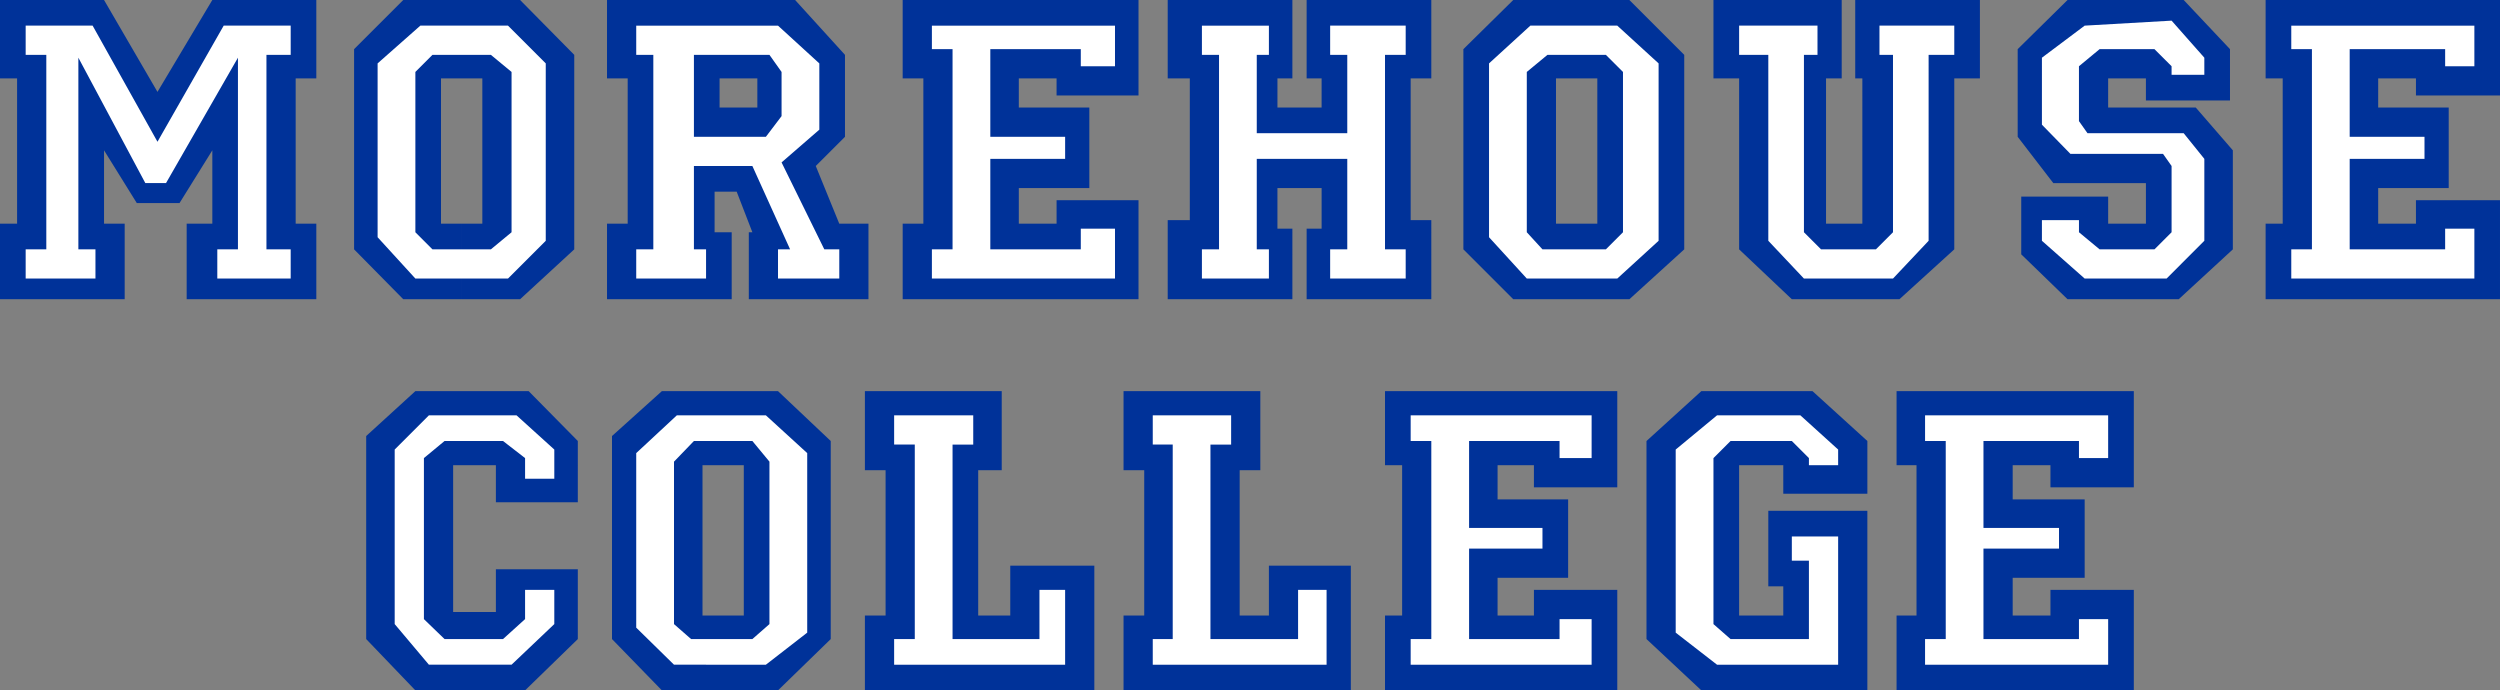
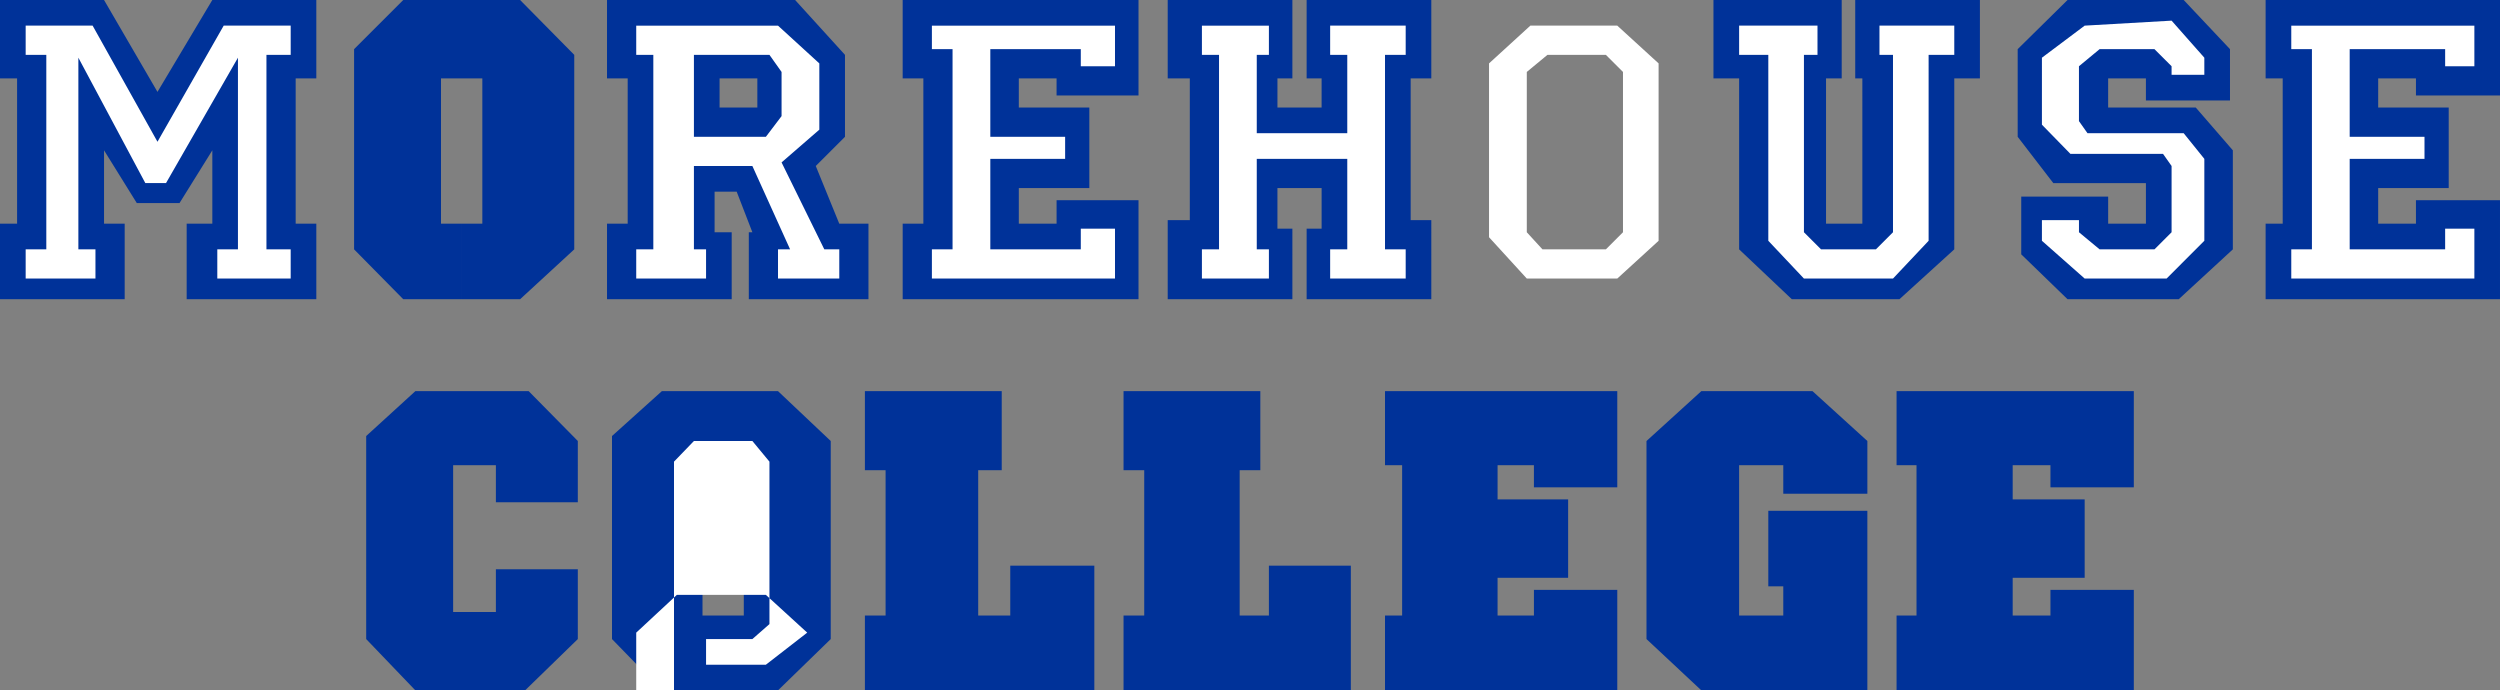
<svg xmlns="http://www.w3.org/2000/svg" width="350.898" height="96.898">
  <rect width="100%" height="100%" fill="#808080" stroke="none" />
  <path fill="#003299" d="M266.2 54.898h33.3v13.5h-11.7v-3.101h-5.3v4.8h10.102v11H282.5v5.301h5.3v-3.601h11.7v14.101h-33.3v-10.5h2.8V65.297h-2.8V54.898m-35.098 7 7.699-7h15.597l7.704 7v7.399H250.3v-4h-6.2v21.101h6.2v-4.101h-2.102V71.699h13.903v25.2H238.8l-7.7-7.2V61.9m-36.702-7.002H227v13.5h-11.7v-3.101h-5.1v4.8h9.902v11h-9.903v5.301h5.102v-3.601H227v14.101h-32.602v-10.5h2.403V65.297h-2.403V54.898m-36.698 0h19.198V66H174v20.398h4.102v-7h11.5v17.5h-31.903v-10.5h2.903V66h-2.903V54.898m-36.301 0h19.204V66H137.3v20.398h4.5v-7h11.8v17.5h-32.203v-10.5h2.903V66h-2.903V54.898m-63.097 0h15.9l6.902 7V70.5h-11.5v-5.203h-6v20.601h6v-6h11.5V89.7l-7.403 7.2H58.301l-6.903-7.2V61.2l6.903-6.3" />
-   <path fill="#fff" d="M270.2 58.297v3.601h2.902V89.7h-2.903v3.598h25.7v-6.399H291.8V89.7h-13.403V77H289v-2.902h-10.602v-12.2h13.403v2.399h4.097v-6H270.2m-29.2 0-5.8 4.8v25.7l5.8 4.5h17v-18h-6.5v3.402h2.398v11h-11l-2.398-2.101V64.297l2.398-2.399h8.602l2.398 2.399v1H258v-2.2l-5.3-4.8H241m-43 0v3.601h2.898V89.7H198v3.598h25.398v-6.399h-4.5V89.7H206.2V77h10.3v-2.902h-10.3v-12.2h12.698v2.399h4.5v-6H198m-36.2 0v4.101h2.802V89.7H161.8v3.598h24.398v-10.5h-4V89.7h-12.3V62.4h2.902v-4.102h-11m-36.3-.001v4.101h2.898V89.7H125.5v3.598h24v-10.5h-3.602V89.7H133.7V62.4h2.903v-4.102H125.5m-65.3-.001-4.802 4.8v24.5l4.801 5.7h11.602l6-5.7v-4.8h-4.102v4.101L70.602 89.7h-8.204L59.5 86.9V64.296l2.898-2.399h8.204l3.097 2.399v2.902h4.102v-4.101l-5.301-4.8H60.2" />
  <path fill="#003299" d="M101.5 86.398h-2.898V65.297h5.796v21.101H101.5v10.5h7.7l7.402-7.199V61.9l-7.403-7H92.9l-7 6.3v28.5l7 7.2h8.601V86.4" />
-   <path fill="#fff" d="M99.102 89.7v3.597h8.398l5.8-4.5v-25.2l-5.8-5.3H95l-5.7 5.3v24.5l5.302 5.2h4.5v-3.598H97l-2.398-2.101V64.797l2.796-2.899h8.204L108 64.797v22.8l-2.398 2.102h-6.5" />
+   <path fill="#fff" d="M99.102 89.7v3.597h8.398l5.8-4.5l-5.8-5.3H95l-5.7 5.3v24.5l5.302 5.2h4.5v-3.598H97l-2.398-2.101V64.797l2.796-2.899h8.204L108 64.797v22.8l-2.398 2.102h-6.5" />
  <path fill="#003299" d="M318 0h32.898v13.398h-11.796V11H333.8v4.098h9.898v11.3H333.8v5h5.3v-3.3h11.797V42H318V31.398h2.398V11H318V0m-34.8 19.2V6.897l7-6.898h16.3l6.5 6.898v7.2h-11.8V11h-5.302v4.098H308.2l5.2 6V35l-7.598 7H290.2l-6.5-6.3v-8.102h12.2v3.8h5.3V25.7h-13l-5-6.5M240.5 0h18v11h-2.2v20.398h5.098V11h-1V0h17.5v11h-3.597v24l-7.7 7H251.5l-7.398-7V11H240.5V0m-76.602 0h17.5v11h-2.097v4.098h6.199V11h-2.102V0h17.5v11H198v19.898h2.898V42h-17.5v-9.902h2.102v-5.7h-6.2v5.7h2.098V42h-17.5V30.898H167V11h-3.102V0M126.7 0h33.1v13.398h-11.5V11H143v4.098h9.898v11.3H143v5h5.3v-3.3h11.5V42h-33.1V31.398h2.902V11h-2.903V0M0 0h14.602l7.5 12.898L29.8 0h14.597v11H41.5v20.398h2.898V42H26.2V31.398h3.602v-10.3L25.199 28.5h-6l-4.597-7.402v10.3H17.5V42H0V31.398h2.398V11H0V0m102.2 15.098h4.1V11H101v4.098h1.2v11.8h-1.9v5.7h2.4V42H85.2V31.398h2.902V11h-2.903V0h26.403l7 7.7v11.5l-4.102 4.097 3.3 8.101h4.098V42h-16.796v-9.402h.5l-2.204-5.7H102.2v-11.8" />
  <path fill="#fff" d="M99.8 19.2h-2.402V7.7H108l1.7 2.398v6.199l-2.2 2.902h-7.7v4.098h5.802L110.898 35H109.2v4.098h8.602V35H115.7l-6-12.203 5.3-4.598V8.9l-5.8-5.301H89.3V7.7h2.4V35h-2.4v4.098h9.802V35h-1.704V23.297h2.403v-4.098" />
  <path fill="#003299" d="M64.8 31.398h-2.902V11H67.7v20.398h-2.898V42H73l7.602-7V7.7L73 0H56.602l-6.903 6.898V35l6.903 7H64.8V31.398" />
-   <path fill="#fff" d="M62.398 35v4.098h8.903l5.3-5.301V8.898l-5.3-5.3H59l-6 5.3v24.399l5.3 5.8h4.098V35H60.7l-2.398-2.402v-22.5L60.7 7.699h8.2l2.902 2.399v22.5L68.898 35h-6.5" />
-   <path fill="#003299" d="M221.3 31.398h-2.902V11h5.801v20.398h-2.898V42h7.398l7.7-7V7.7l-7.7-7.7h-16.3l-7 6.898V35l7 7h8.902V31.398" />
  <path fill="#fff" d="M218.898 35v4.098H227l5.8-5.301V8.898l-5.8-5.3h-12.2l-5.8 5.3v24.399l5.3 5.8h4.598V35H216.5l-2.2-2.402v-22.5l2.9-2.399h8.198l2.403 2.399v22.5L225.398 35h-6.5M321.602 3.598v3.3h2.898V35h-2.898v4.098H347.3v-7h-4.102V35H329.8V22.297h10.5v-3.098h-10.5V6.9h13.398v2.398h4.102v-5.7h-25.7m-28.998 0-6 4.5V17.5l4 4.098h13l1.199 1.699v9.3L302.398 35H294.7l-2.898-2.402v-1.7h-5.2v2.899l6 5.3h11.5l5.297-5.3v-11.5l-2.898-3.598H293L291.8 17V9.297l2.9-2.399h7.698l2.403 2.399V10.5h4.597V8.098l-4.597-5.2-12.2.7m-48.499 0v4.101h4.097v26.098l5 5.3h12.5l5-5.3V7.699h3.602V3.598h-10.5v4.101h1.898v24.899L263.301 35h-7.7l-2.402-2.402V7.699h1.903V3.598h-11m-75.402 0v4.101h2.402V35h-2.403v4.098h9.403V35h-1.704V22.297h12.704V35h-2.403v4.098h10.602V35h-2.903V7.7h2.903V3.597h-10.602v4.101h2.403v11h-12.704v-11h1.704v-4.1h-9.403m-37.899 0v3.3h2.9V35h-2.9v4.098h25.7v-7h-4.8V35H139V22.297h10.5v-3.098H139V6.9h12.7v2.398h4.8v-5.7h-25.7m-127.198 0v4.101H6.5V35H3.602v4.098h9.796V35H11V8.098l9.398 17.601h2.903L33.398 8.098V35H30.5v4.098h10.3V35h-3.402V7.7h3.403V3.597h-9.403l-9.296 16.3L13 3.598H3.602" />
</svg>